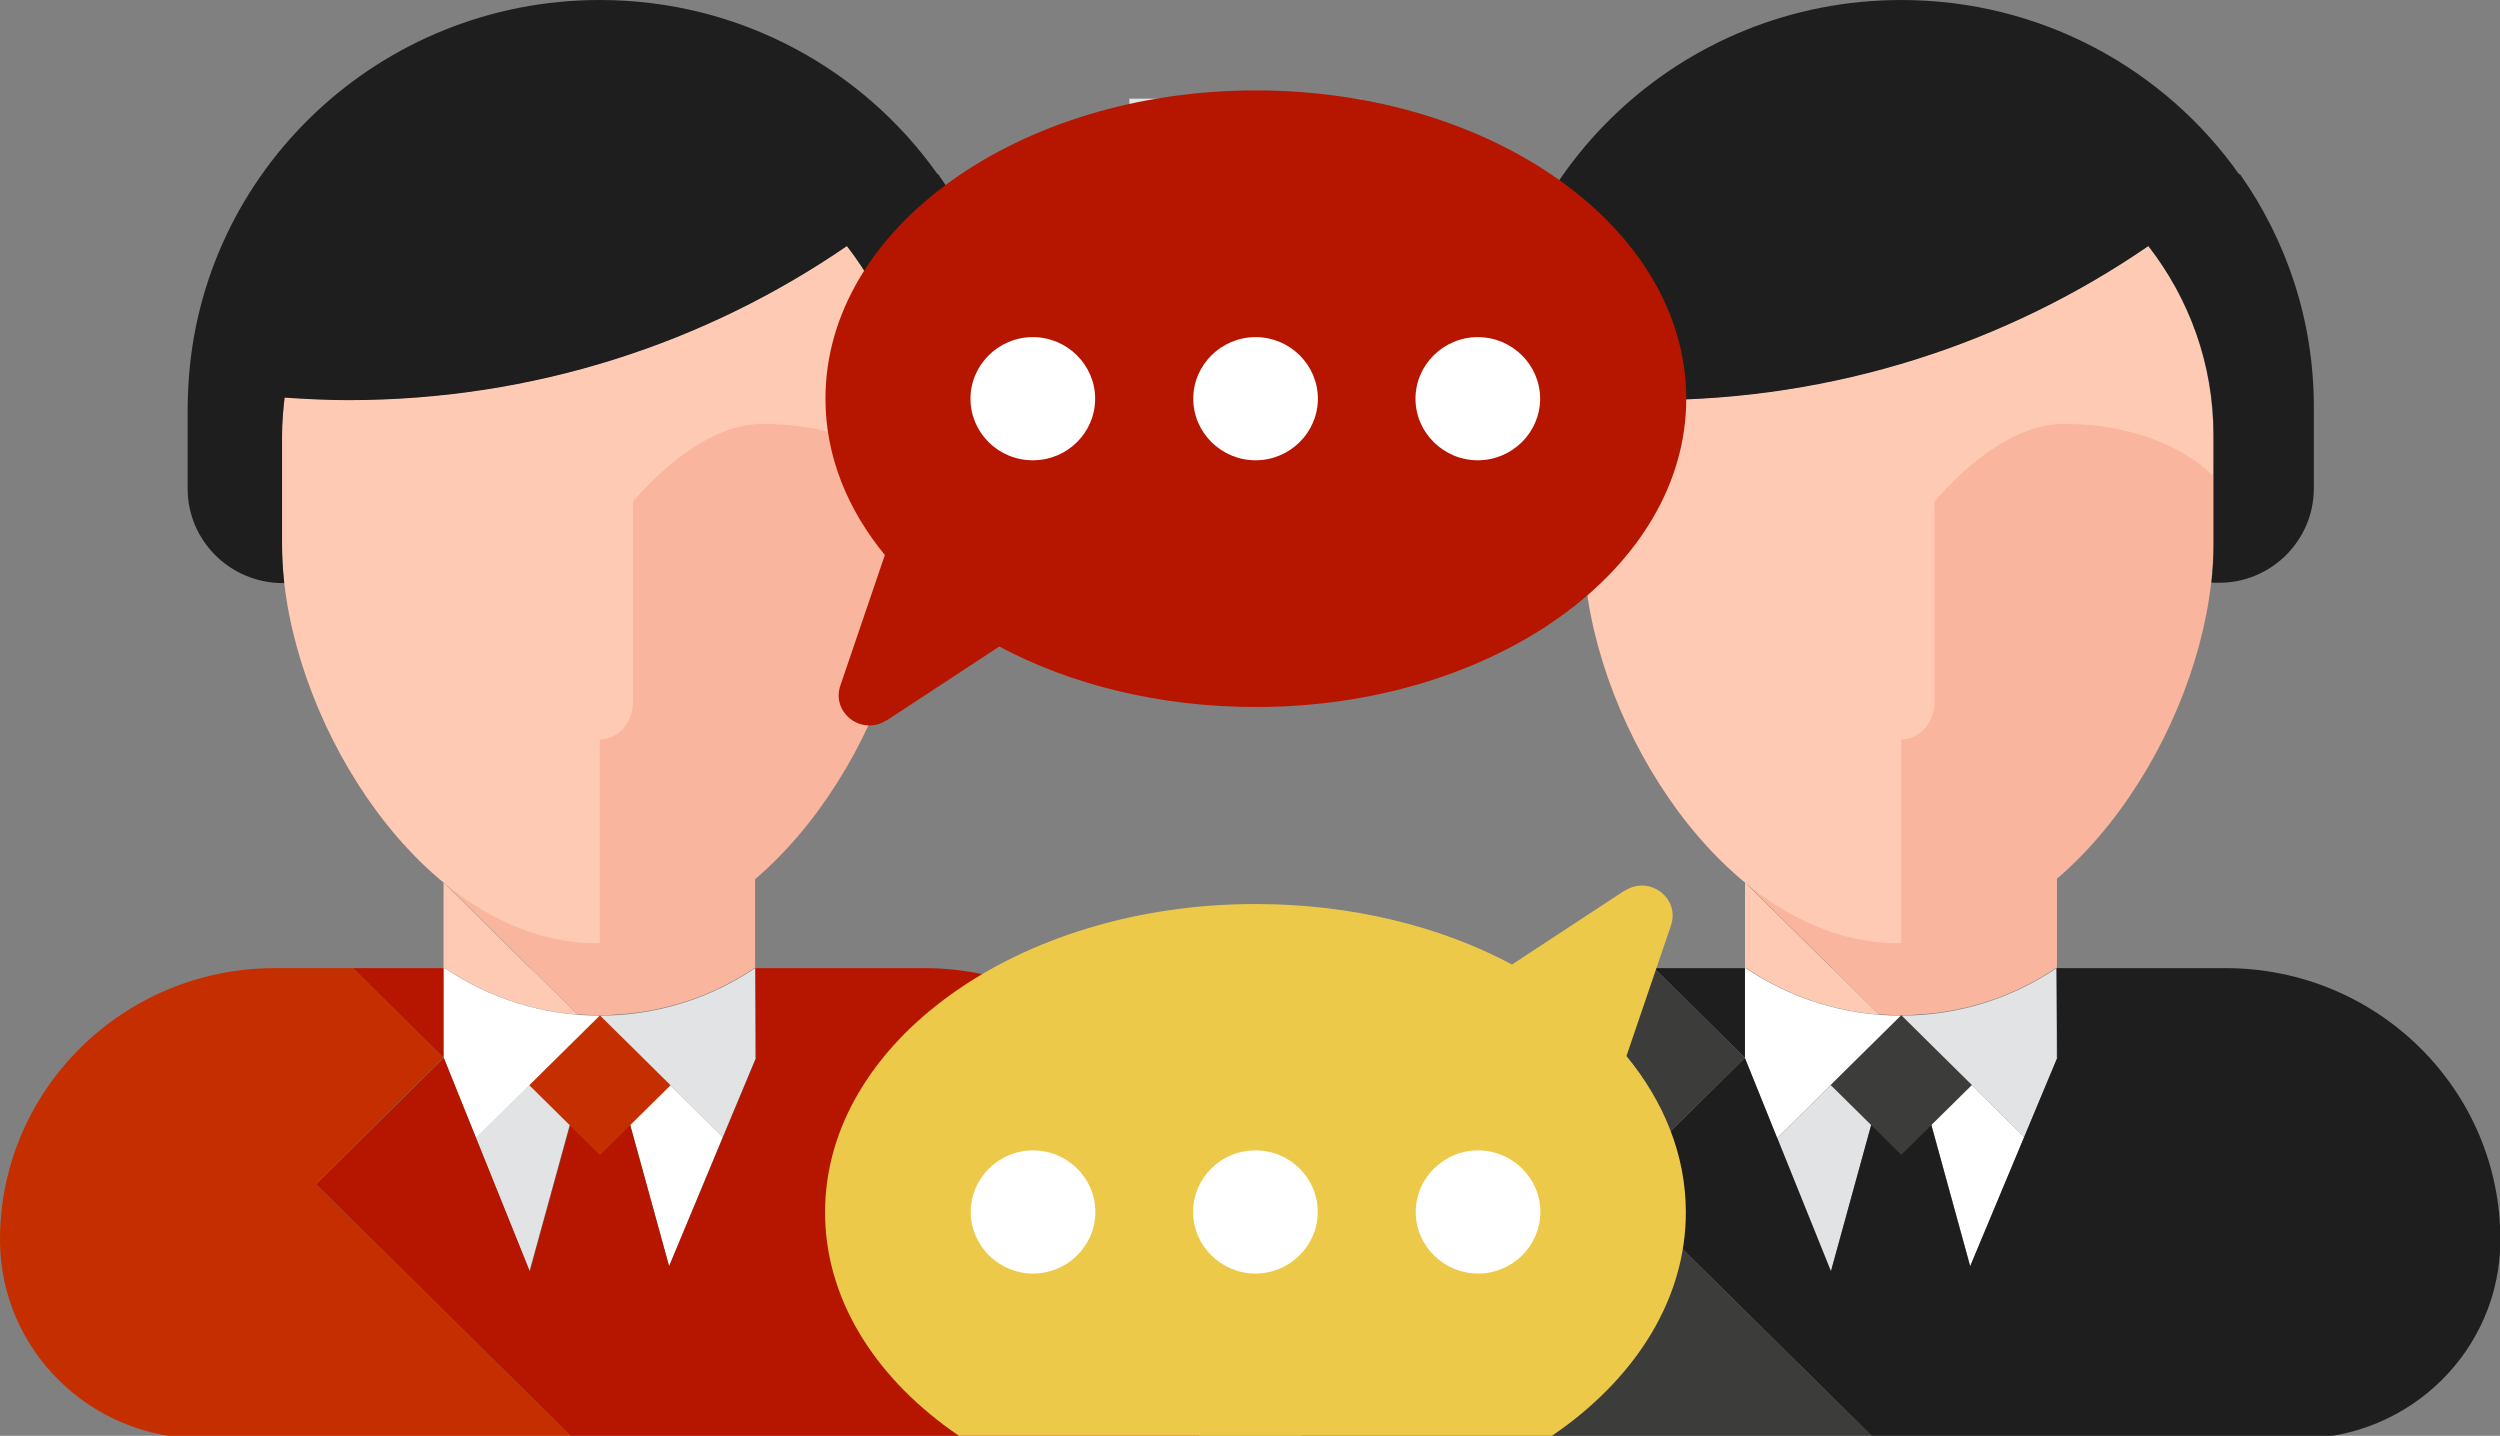
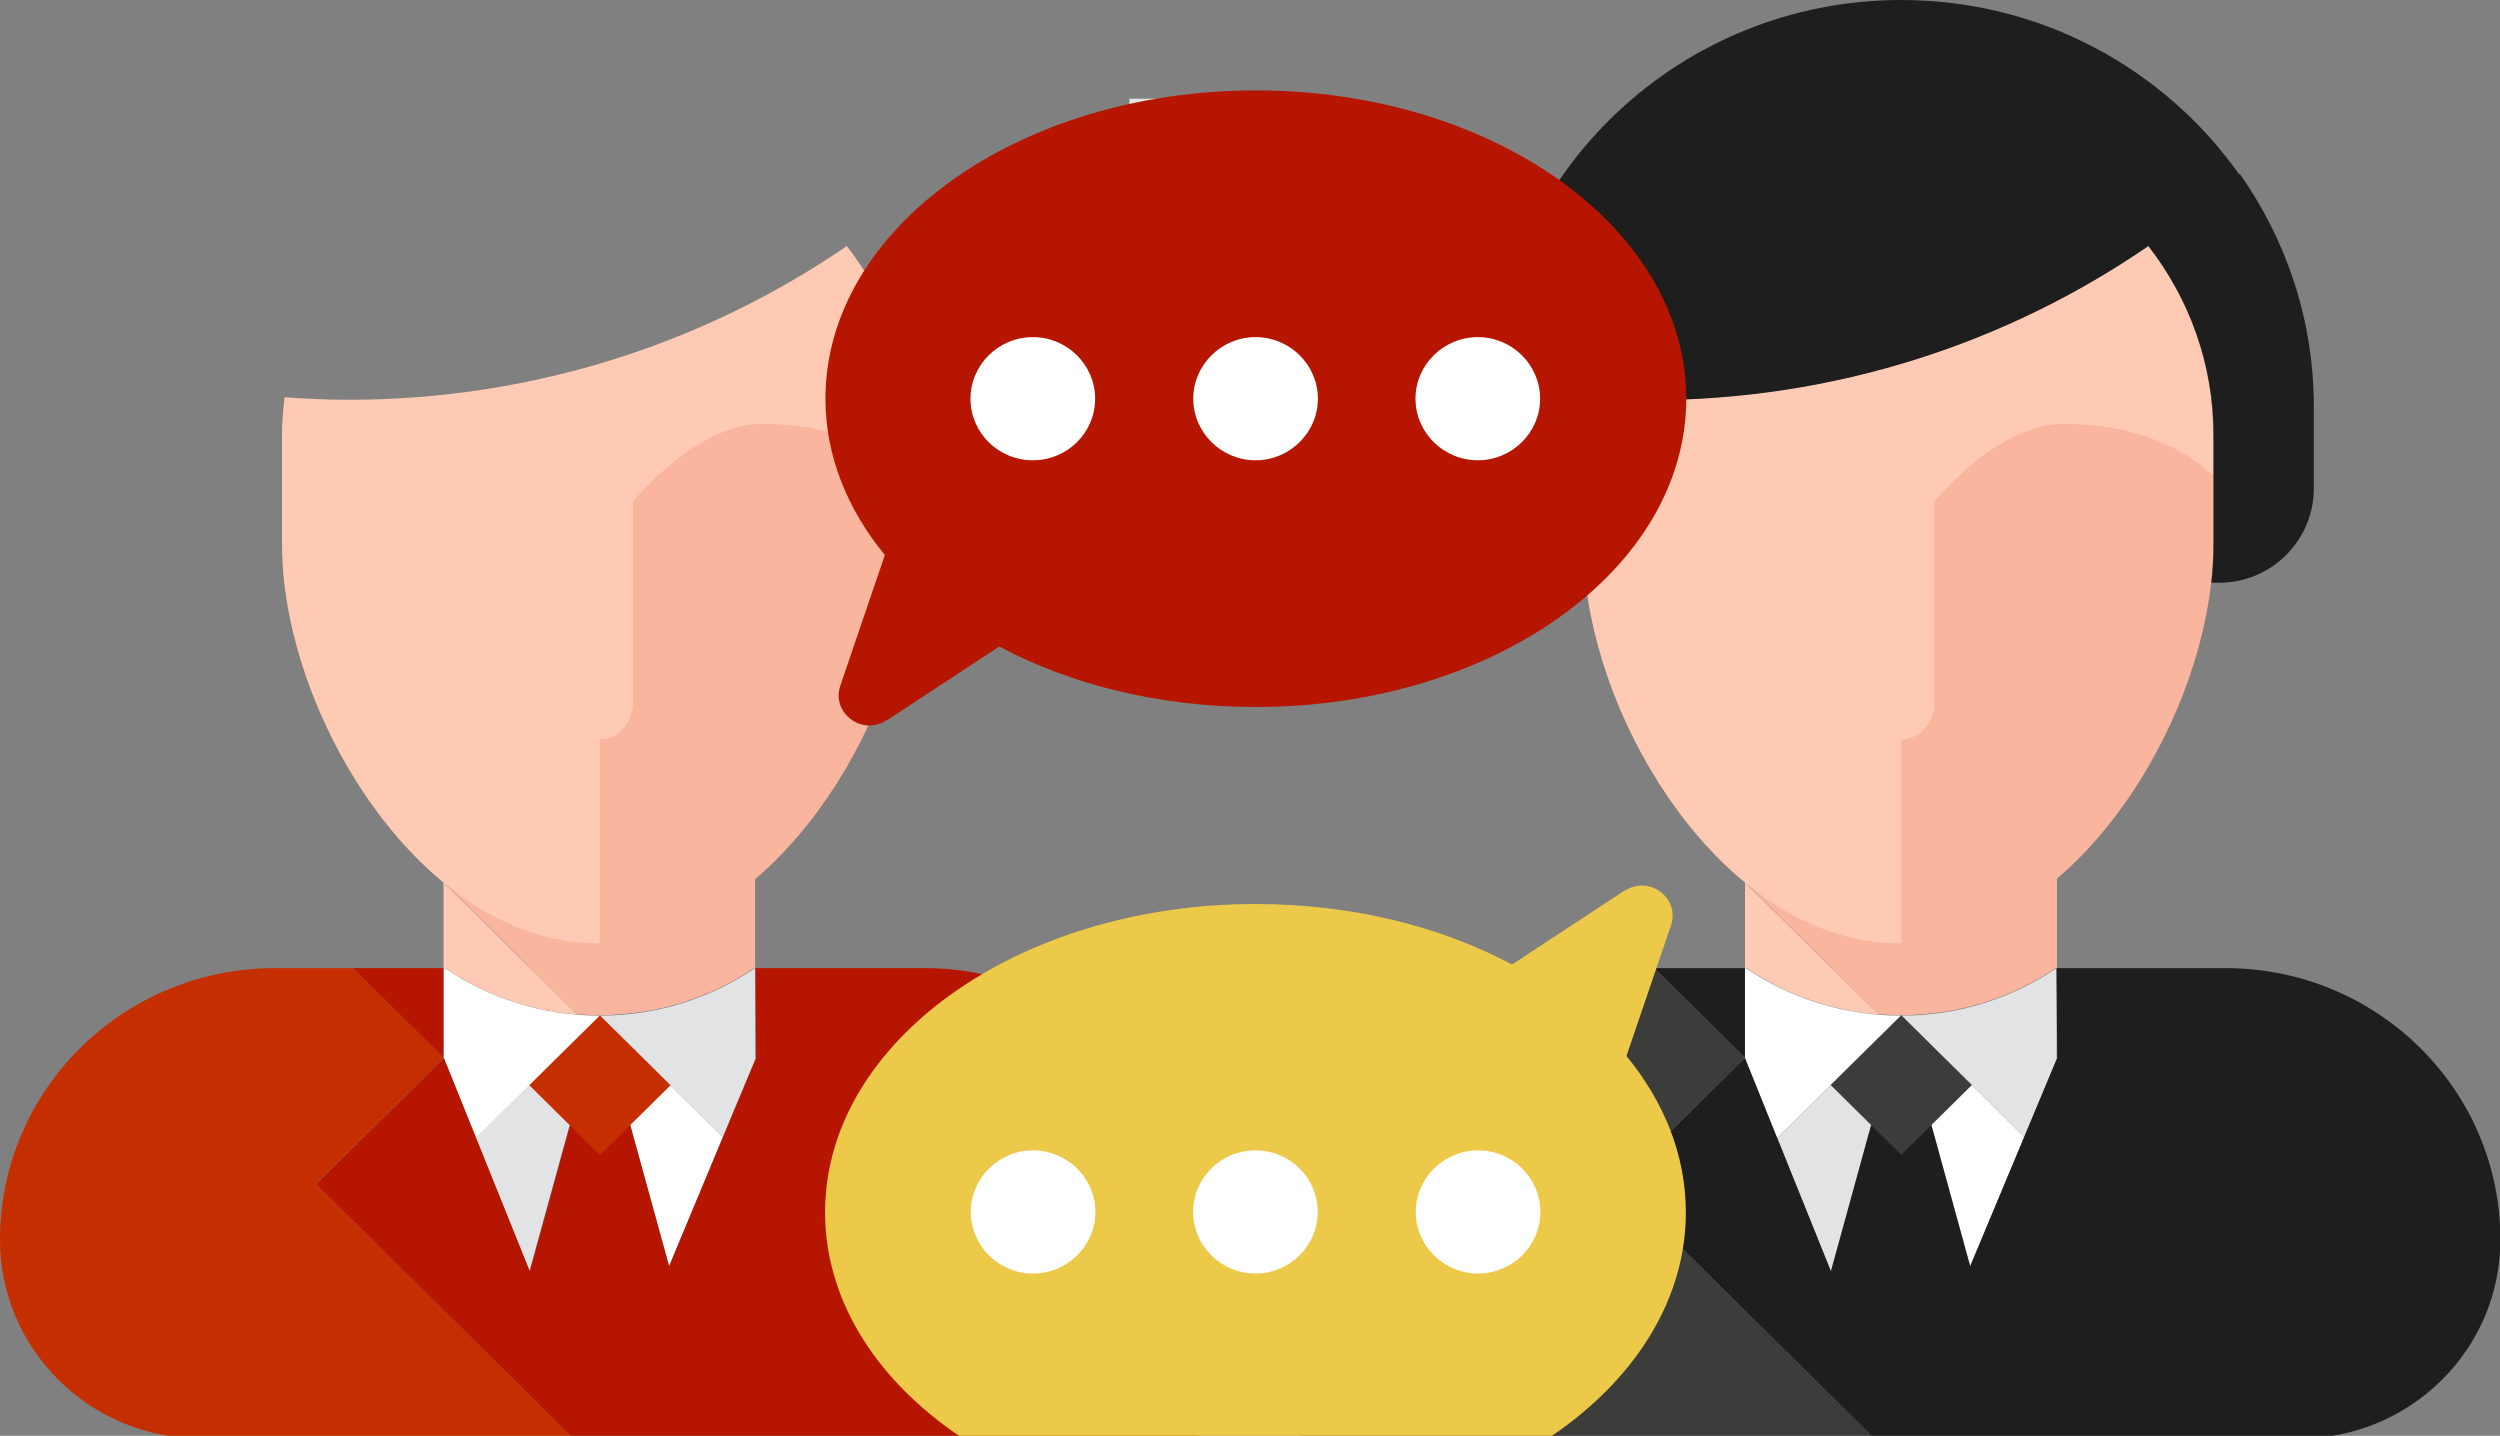
<svg xmlns="http://www.w3.org/2000/svg" width="148" height="85" viewBox="0 0 148 85" fill="none">
  <rect x="0" y="0" width="148" height="85" fill="#808080" stroke="none" />
  <g id="Layer_1" clip-path="url(#clip0_2911_2019)">
    <path id="Vector" d="M80.601 5.842H73.719V12.303H80.601V5.842Z" fill="#959595" />
    <path id="Vector_2" d="M73.742 5.842H66.859V12.303H73.742V5.842Z" fill="#E2E3E4" />
    <g id="Group">
      <g id="Group_2">
        <path id="Vector_3" d="M42.786 67.313L35.516 60.128L39.615 74.947L42.786 67.313Z" fill="white" />
        <path id="Vector_4" d="M28.172 67.377L31.343 75.245L35.507 60.128L28.172 67.377Z" fill="#E2E3E4" />
        <path id="Vector_5" d="M31.392 57.313L26.258 52.239V57.313H26.344C28.609 58.849 31.285 59.829 34.197 60.064L31.414 57.313H31.392Z" fill="#FFCAB3" />
        <path id="Vector_6" d="M26.256 48.87V52.218L31.391 57.292L34.174 60.043C34.627 60.064 35.058 60.107 35.511 60.107C35.792 60.107 36.094 60.107 36.374 60.064C39.438 59.915 42.286 58.913 44.68 57.292H44.702V48.849H26.234L26.256 48.87Z" fill="#F9B59D" />
        <g id="Group_3">
          <path id="Vector_7" d="M44.18 23.668C40.62 23.668 36.37 26.78 34.234 29.275L35.529 55.842C44.978 55.757 52.745 44.243 53.867 34.52C53.953 33.731 53.996 32.964 53.996 32.218V28.209C53.004 25.672 46.898 23.689 44.18 23.689V23.668Z" fill="#F9B59D" />
          <path id="Vector_8" d="M50.136 14.563C41.765 20.298 31.603 23.667 20.622 23.667C19.349 23.667 18.098 23.603 16.846 23.518C16.76 24.264 16.695 24.989 16.695 25.757V32.196C16.695 32.942 16.738 33.731 16.825 34.499C17.947 44.286 25.8 55.842 35.336 55.842C35.4 55.842 35.443 55.842 35.508 55.842V43.774C36.695 43.774 37.471 42.665 37.471 41.599V29.701C37.471 29.701 37.73 29.382 38.162 28.934C39.413 27.612 42.175 25.096 45.13 25.096C51.236 25.096 53.976 28.188 53.976 28.188V25.735C53.976 21.514 52.53 17.654 50.114 14.541L50.136 14.563Z" fill="#FFCAB3" />
-           <path id="Vector_9" d="M55.509 10.32C51.108 4.094 43.794 0 35.51 0C22.479 0 11.843 10.107 11.152 22.814C11.131 23.241 11.109 23.667 11.109 24.115V28.934C11.109 32.004 13.612 34.499 16.719 34.52H16.827C16.74 33.731 16.697 32.964 16.697 32.218V25.778C16.697 25.032 16.762 24.286 16.848 23.539C18.099 23.625 19.351 23.689 20.624 23.689C31.583 23.689 41.767 20.32 50.137 14.563C52.554 17.676 53.999 21.535 53.999 25.757V32.196C53.999 32.942 53.956 33.731 53.87 34.499H54.323C57.429 34.499 59.932 31.983 59.932 28.913V24.094C59.932 18.955 58.314 14.222 55.531 10.299L55.509 10.32Z" fill="#1E1E1E" />
        </g>
        <path id="Vector_10" d="M26.344 57.313H26.258V62.623L28.178 67.377L35.513 60.128C32.105 60.128 28.933 59.083 26.323 57.313H26.344Z" fill="white" />
        <path id="Vector_11" d="M44.749 62.623H44.706V57.313C42.096 59.083 38.924 60.128 35.516 60.128L42.786 67.314L44.749 62.623Z" fill="#E2E3E4" />
        <path id="Vector_12" d="M54.711 57.313H44.722L44.765 62.623L39.609 74.968L35.531 60.128L31.367 75.267L26.276 62.623L18.703 70.107L33.935 85.16H70.999V73.39C70.999 64.499 63.707 57.313 54.732 57.313H54.711Z" fill="#B61600" />
        <g id="Group_4">
          <path id="Vector_13" d="M26.255 57.313H20.883L26.255 62.623V57.313Z" fill="#B61600" />
          <path id="Vector_14" d="M18.683 70.107L26.256 62.623L20.884 57.313H16.267C7.292 57.313 0 64.52 0 73.39C0 79.893 5.329 85.16 11.909 85.16H33.936L18.705 70.107H18.683Z" fill="#C52F00" />
        </g>
        <path id="Vector_15" d="M35.517 60.116L31.336 64.246L35.515 68.378L39.696 64.248L35.517 60.116Z" fill="#C52F00" />
      </g>
      <g id="Group_5">
        <path id="Vector_16" d="M119.833 67.313L112.562 60.128L116.64 74.947L119.833 67.313Z" fill="white" />
        <path id="Vector_17" d="M105.219 67.377L108.39 75.245L112.554 60.128L105.219 67.377Z" fill="#E2E3E4" />
        <path id="Vector_18" d="M108.439 57.313L103.305 52.239V57.313H103.391C105.656 58.849 108.332 59.829 111.244 60.064L108.461 57.313H108.439Z" fill="#FFCAB3" />
        <path id="Vector_19" d="M103.305 48.87V52.218L108.439 57.292L111.222 60.043C111.654 60.064 112.107 60.107 112.56 60.107C112.841 60.107 113.143 60.107 113.423 60.064C116.487 59.915 119.334 58.913 121.729 57.292H121.772V48.849H103.305V48.87Z" fill="#F9B59D" />
        <g id="Group_6">
          <path id="Vector_20" d="M121.211 23.668C117.652 23.668 113.401 26.78 111.266 29.275L112.56 55.842C122.01 55.757 129.798 44.243 130.898 34.52C130.985 33.731 131.028 32.964 131.028 32.218V28.209C130.057 25.672 123.93 23.689 121.211 23.689V23.668Z" fill="#F9B59D" />
          <path id="Vector_21" d="M127.182 14.563C118.812 20.298 108.65 23.667 97.669 23.667C96.396 23.667 95.144 23.603 93.893 23.518C93.807 24.264 93.742 24.989 93.742 25.757V32.196C93.742 32.942 93.785 33.731 93.872 34.499C94.993 44.286 102.847 55.842 112.382 55.842C112.447 55.842 112.49 55.842 112.555 55.842V43.774C113.742 43.774 114.518 42.665 114.518 41.599V29.701C114.518 29.701 114.777 29.382 115.209 28.934C116.46 27.612 119.221 25.096 122.177 25.096C128.304 25.096 131.023 28.188 131.023 28.188V25.735C131.023 21.514 129.577 17.654 127.161 14.541L127.182 14.563Z" fill="#FFCAB3" />
          <path id="Vector_22" d="M132.556 10.32C128.155 4.094 120.841 0 112.557 0C99.526 0 88.89 10.107 88.199 22.814C88.178 23.241 88.156 23.667 88.156 24.115V28.934C88.156 32.004 90.659 34.499 93.766 34.52H93.873C93.787 33.731 93.744 32.964 93.744 32.218V25.778C93.744 25.032 93.809 24.286 93.895 23.539C95.146 23.625 96.398 23.689 97.671 23.689C108.63 23.689 118.813 20.32 127.184 14.563C129.601 17.676 131.046 21.535 131.046 25.757V32.196C131.046 32.942 131.003 33.731 130.917 34.499H131.37C134.476 34.499 136.979 31.983 136.979 28.913V24.094C136.979 18.955 135.361 14.222 132.599 10.299L132.556 10.32Z" fill="#1E1E1E" />
        </g>
        <path id="Vector_23" d="M103.368 57.313H103.281V62.623L105.201 67.377L112.537 60.128C109.128 60.128 105.956 59.083 103.346 57.313H103.368Z" fill="white" />
        <path id="Vector_24" d="M121.796 62.623H121.753V57.313C119.143 59.083 115.971 60.128 112.562 60.128L119.833 67.314L121.796 62.623Z" fill="#E2E3E4" />
        <path id="Vector_25" d="M131.734 57.313H121.745L121.788 62.623L116.632 74.968L112.555 60.128L108.391 75.266L103.299 62.623L95.727 70.107L110.958 85.16H136.114C142.694 85.16 148.023 79.893 148.023 73.39C148.023 64.499 140.731 57.313 131.756 57.313H131.734Z" fill="#1E1E1E" />
        <g id="Group_7">
          <path id="Vector_26" d="M103.302 57.313H97.93L103.302 62.623V57.313Z" fill="#1E1E1E" />
          <path id="Vector_27" d="M95.73 70.107L103.303 62.623L97.931 57.313H93.314C84.339 57.313 77.047 64.52 77.047 73.39V85.16H110.962L95.73 70.107Z" fill="#3C3C3B" />
        </g>
        <path id="Vector_28" d="M112.556 60.103L108.375 64.233L112.554 68.365L116.735 64.234L112.556 60.103Z" fill="#3C3C3B" />
      </g>
      <g id="Group_8">
        <path id="Vector_29" d="M96.199 52.708L89.511 57.1C85.283 54.84 80.019 53.518 74.323 53.518C60.257 53.518 48.844 61.684 48.844 71.77C48.844 81.855 60.257 90.021 74.323 90.021C88.389 90.021 99.802 81.855 99.802 71.77C99.802 68.379 98.508 65.224 96.286 62.516L98.918 54.797C99.479 53.177 97.645 51.791 96.199 52.729V52.708Z" fill="#EDC94A" />
        <path id="Vector_30" d="M64.847 71.748C64.847 73.753 63.186 75.394 61.158 75.394C59.13 75.394 57.469 73.753 57.469 71.748C57.469 69.744 59.13 68.102 61.158 68.102C63.186 68.102 64.847 69.744 64.847 71.748Z" fill="white" />
        <path id="Vector_31" d="M78.011 71.748C78.011 73.753 76.35 75.394 74.322 75.394C72.294 75.394 70.633 73.753 70.633 71.748C70.633 69.744 72.272 68.102 74.322 68.102C76.372 68.102 78.011 69.744 78.011 71.748Z" fill="white" />
        <path id="Vector_32" d="M91.191 71.748C91.191 73.753 89.53 75.394 87.502 75.394C85.474 75.394 83.812 73.753 83.812 71.748C83.812 69.744 85.474 68.102 87.502 68.102C89.53 68.102 91.191 69.744 91.191 71.748Z" fill="white" />
      </g>
      <g id="Group_9">
        <path id="Vector_33" d="M52.47 42.665L59.158 38.273C63.387 40.533 68.651 41.855 74.347 41.855C88.413 41.855 99.826 33.689 99.826 23.603C99.826 13.518 88.413 5.352 74.347 5.352C60.28 5.352 48.867 13.518 48.867 23.603C48.867 26.994 50.162 30.149 52.384 32.857L49.752 40.576C49.191 42.196 51.025 43.582 52.47 42.644V42.665Z" fill="#B61600" />
        <path id="Vector_34" d="M83.797 23.603C83.797 21.599 85.458 19.957 87.486 19.957C89.514 19.957 91.175 21.599 91.175 23.603C91.175 25.608 89.514 27.249 87.486 27.249C85.458 27.249 83.797 25.608 83.797 23.603Z" fill="white" />
        <path id="Vector_35" d="M70.641 23.603C70.641 21.599 72.302 19.957 74.33 19.957C76.358 19.957 78.019 21.599 78.019 23.603C78.019 25.608 76.358 27.249 74.33 27.249C72.302 27.249 70.641 25.608 70.641 23.603Z" fill="white" />
        <path id="Vector_36" d="M57.453 23.603C57.453 21.599 59.114 19.957 61.142 19.957C63.17 19.957 64.832 21.599 64.832 23.603C64.832 25.608 63.192 27.249 61.142 27.249C59.093 27.249 57.453 25.608 57.453 23.603Z" fill="white" />
      </g>
    </g>
  </g>
  <defs>
    <clipPath id="clip0_2911_2019">
      <rect width="148" height="90" fill="white" />
    </clipPath>
  </defs>
</svg>